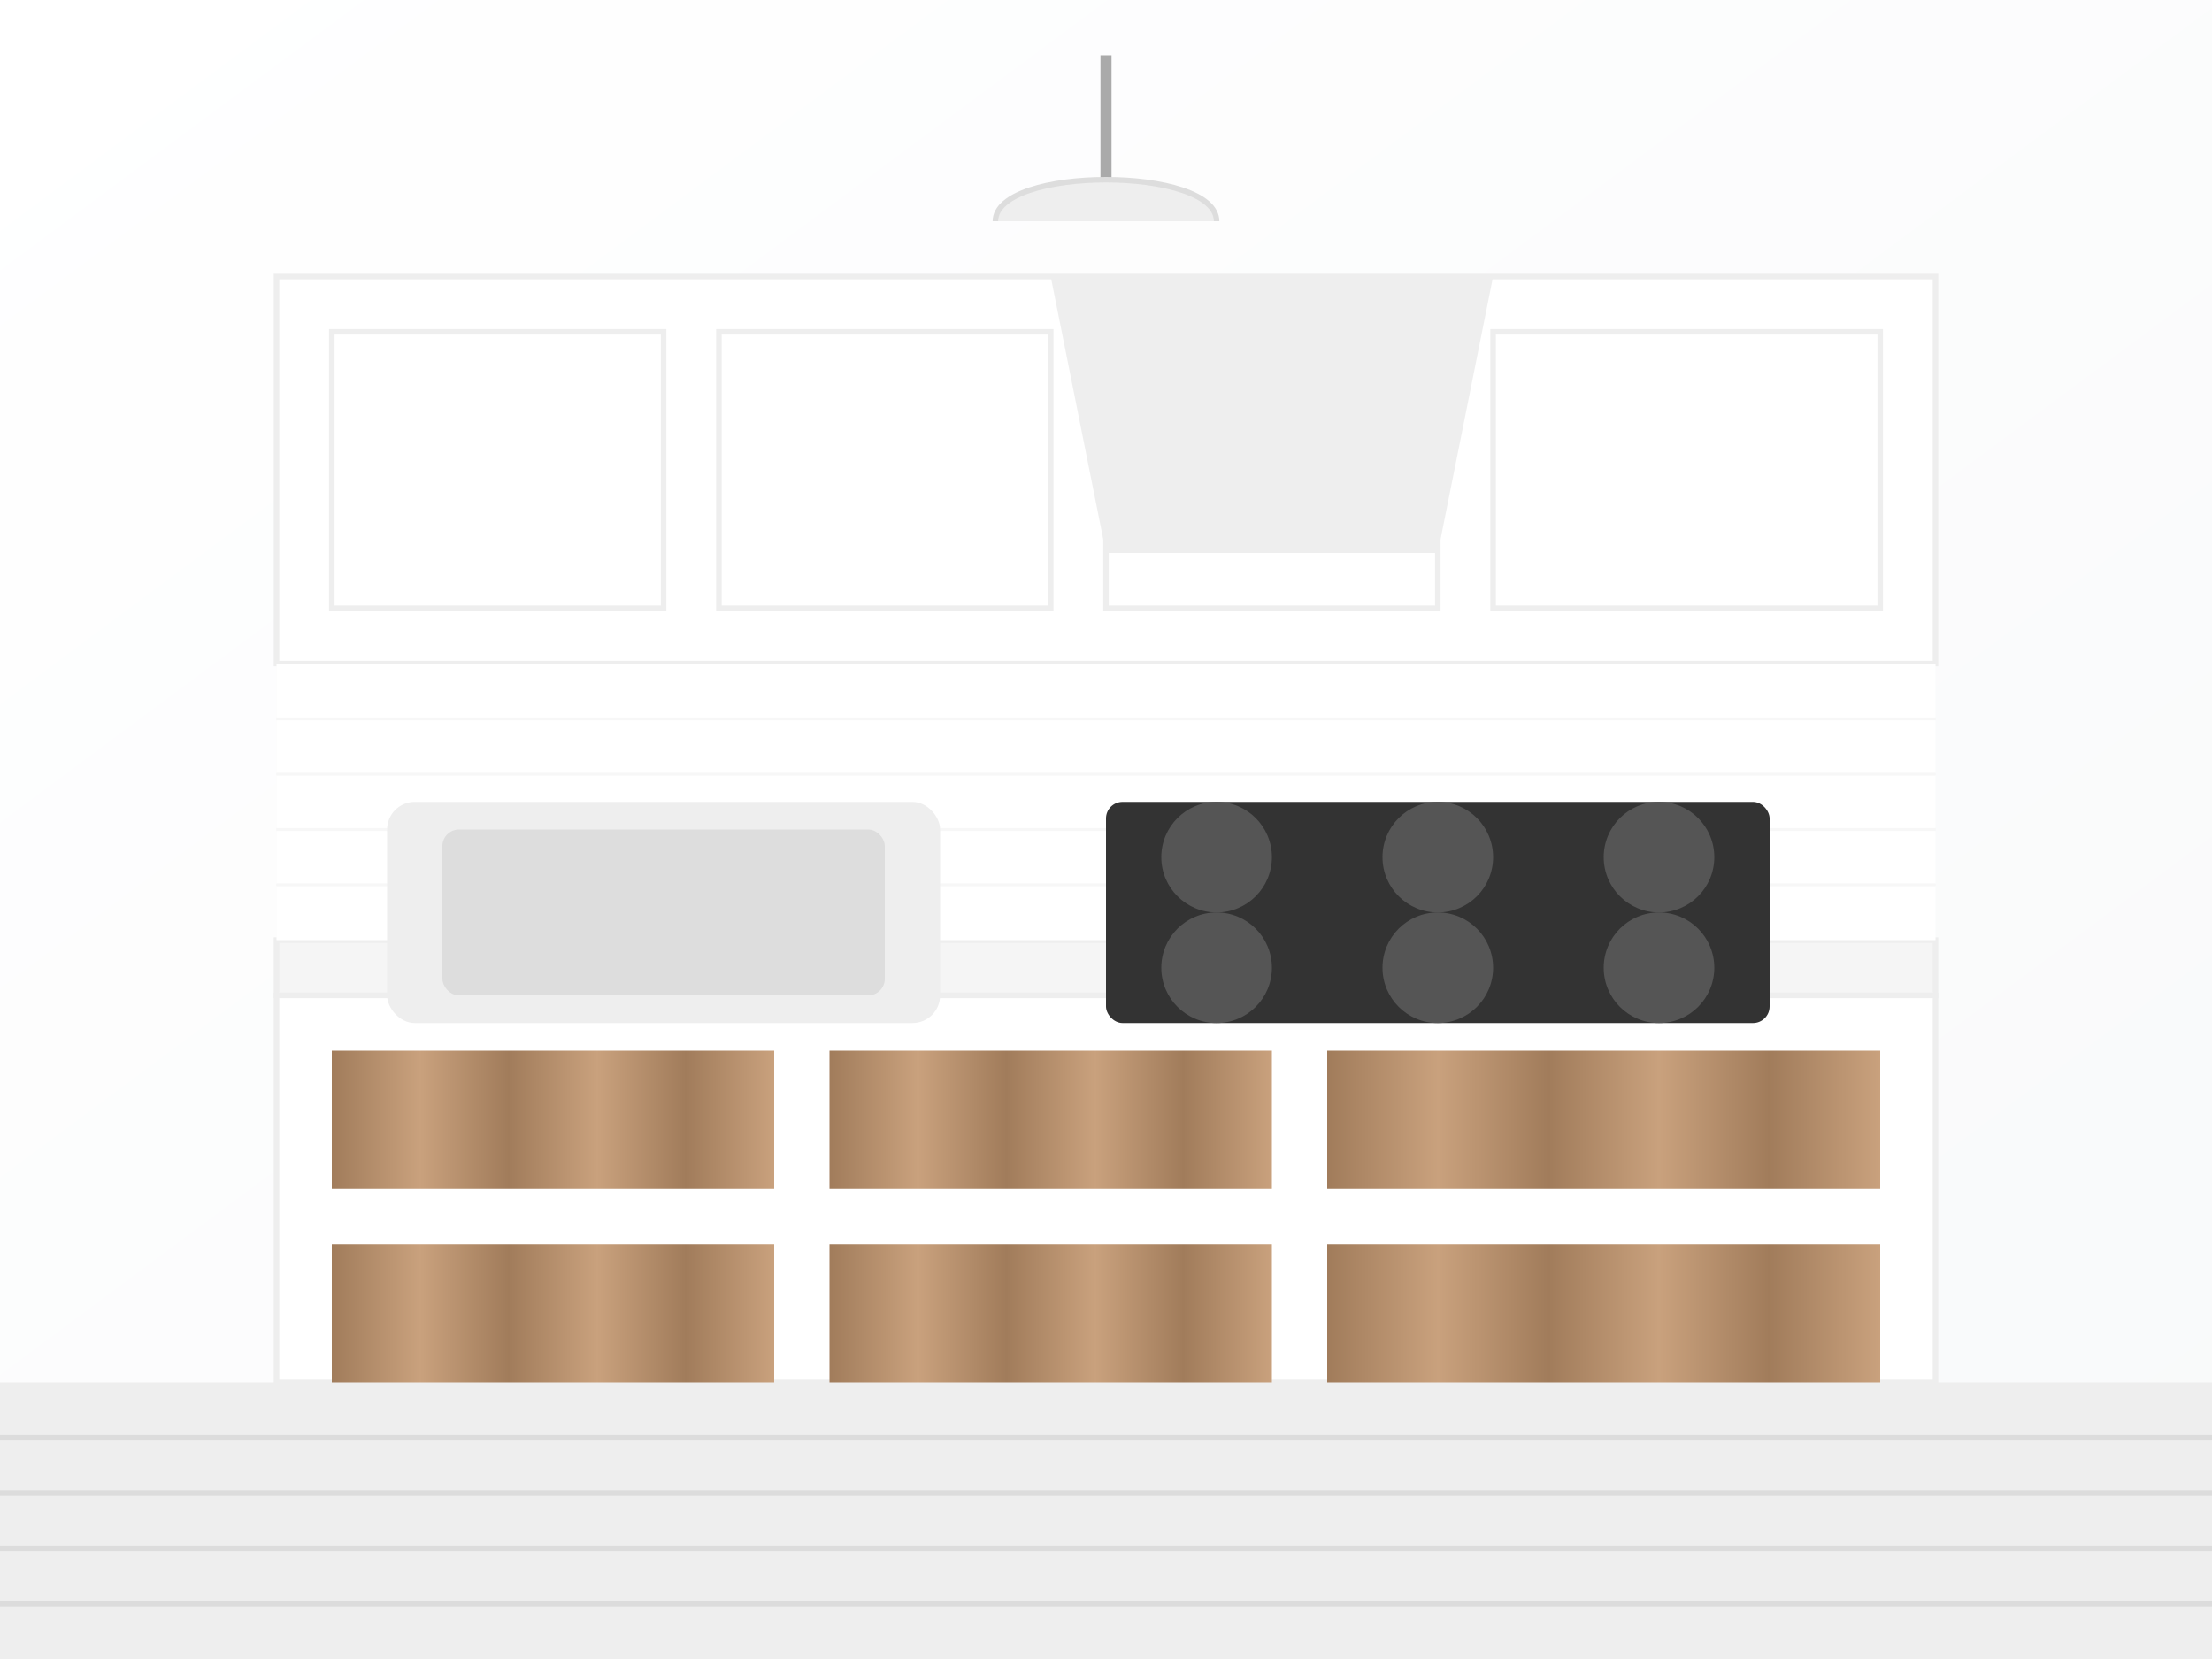
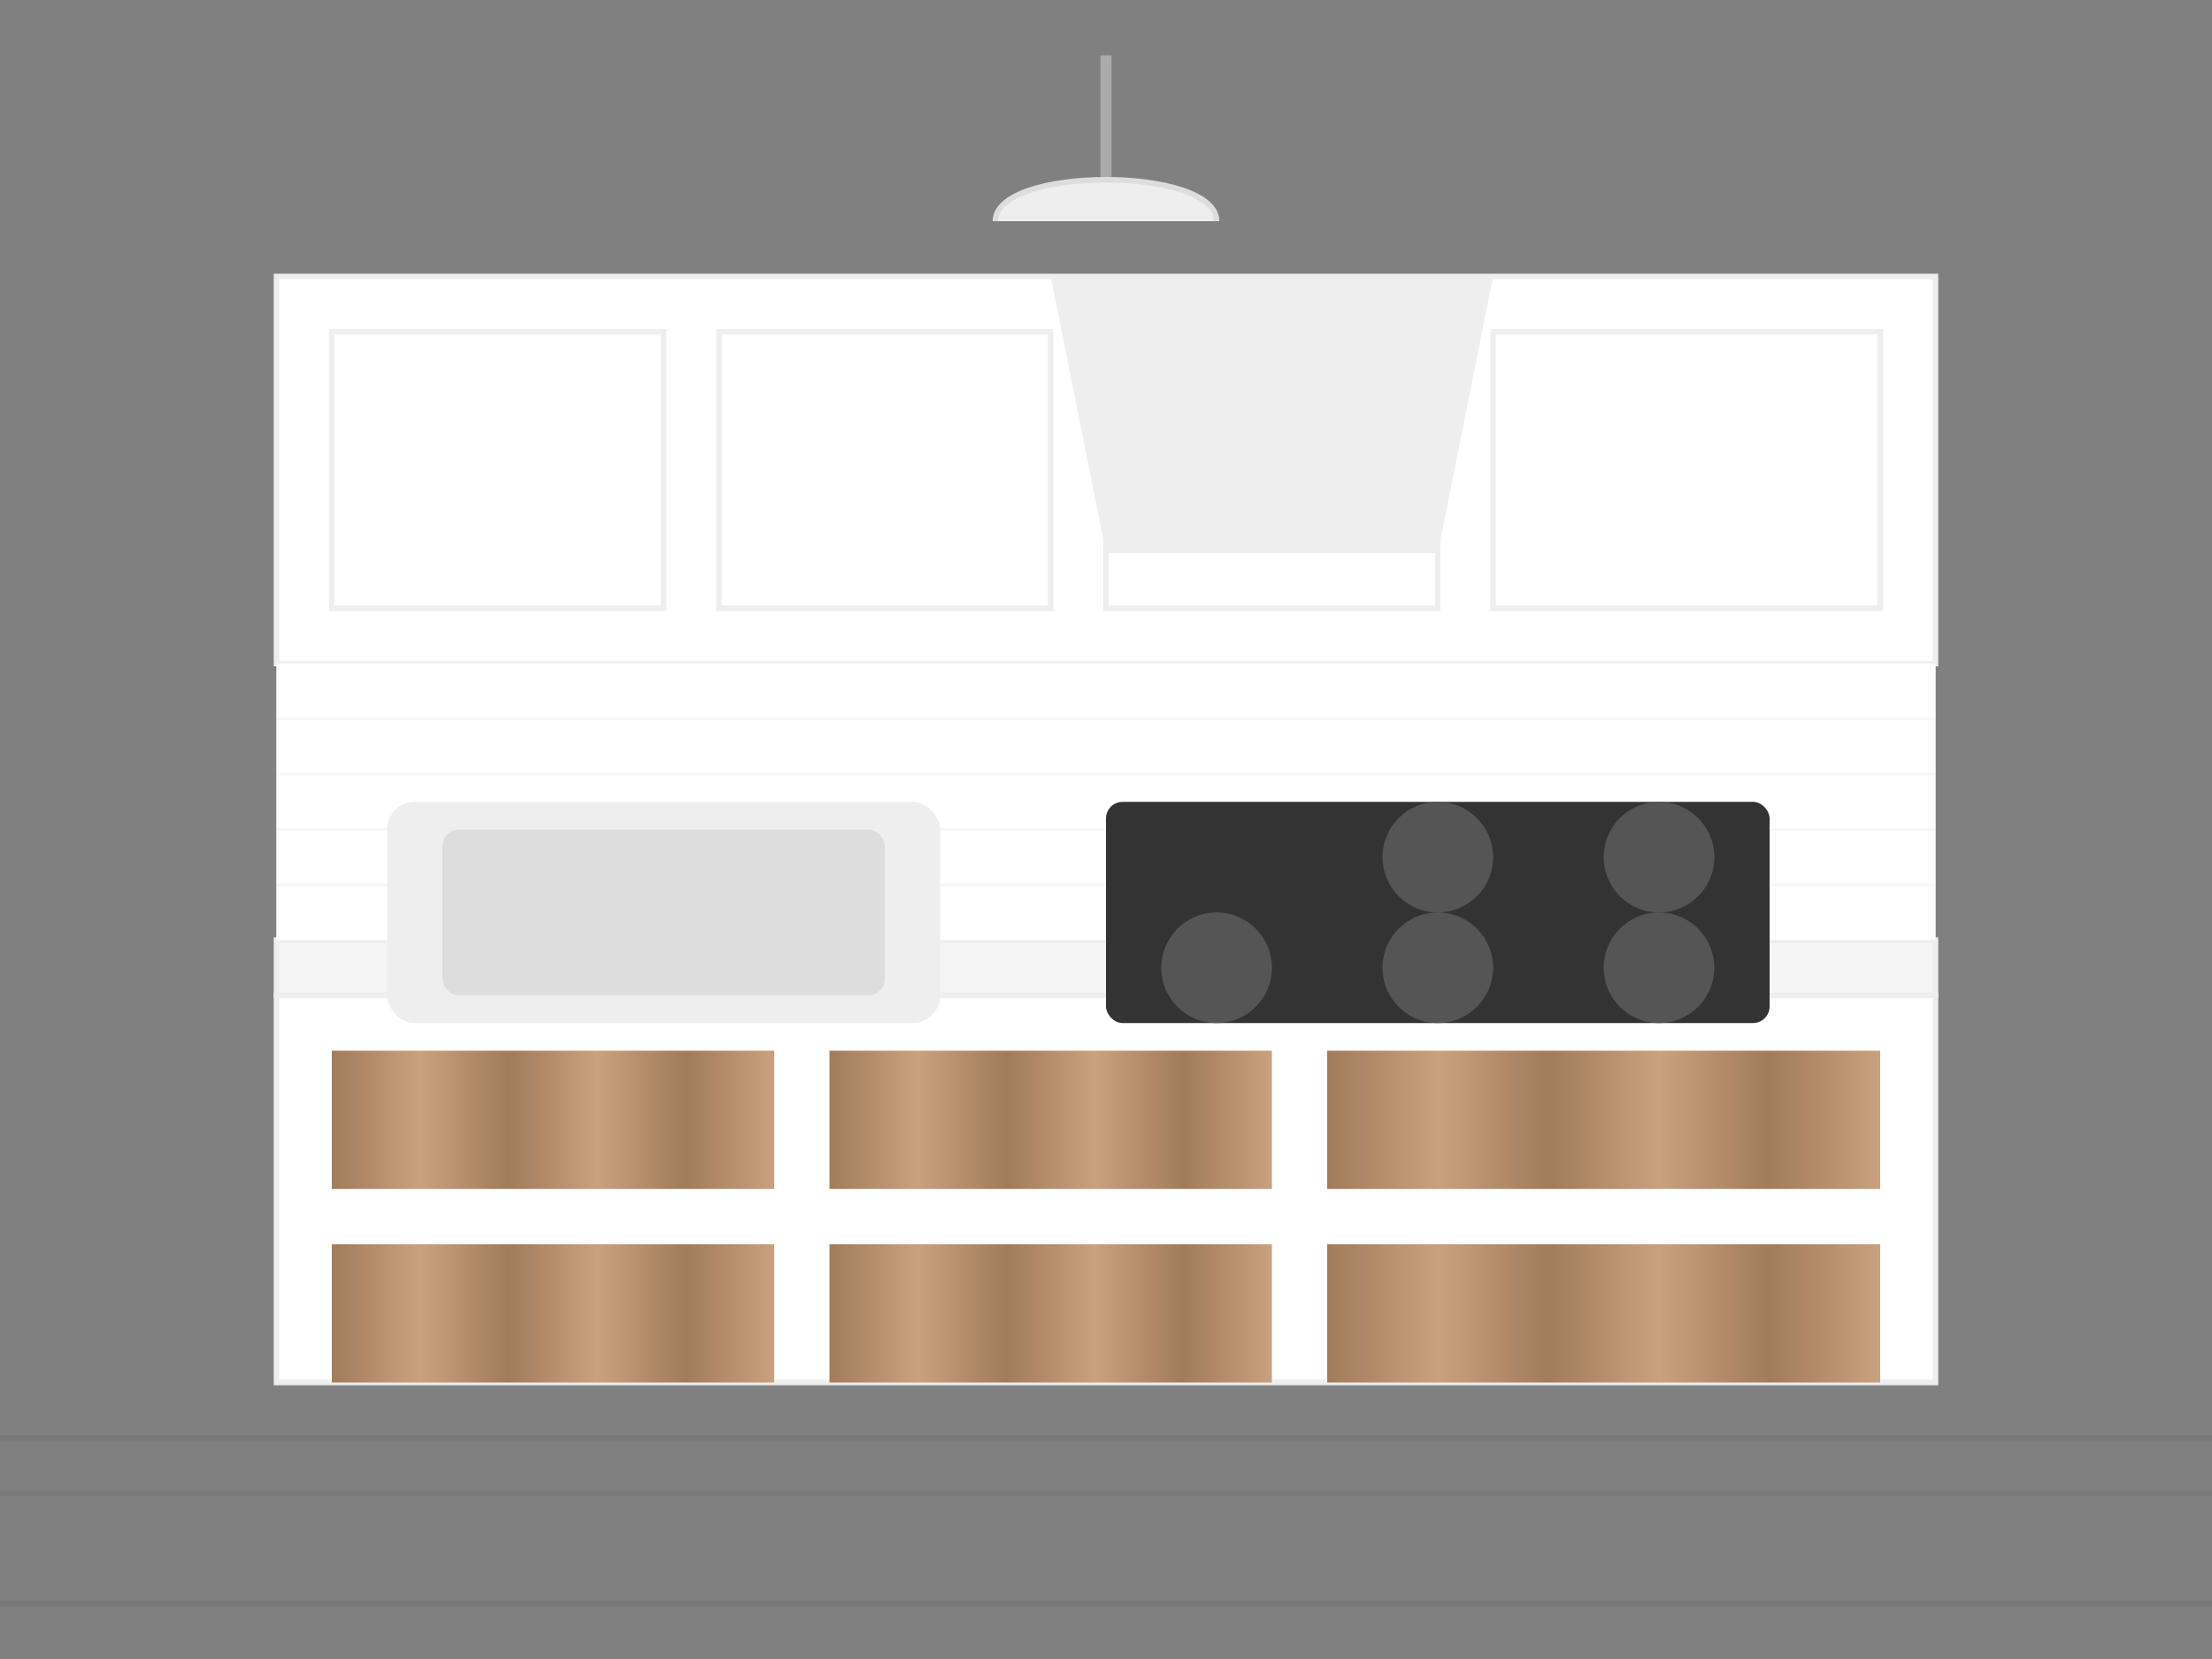
<svg xmlns="http://www.w3.org/2000/svg" width="400" height="300" viewBox="0 0 400 300">
  <rect x="0" y="0" width="400" height="300" fill="#808080" stroke="none" />
  <defs>
    <linearGradient id="lightGradient" x1="0%" y1="0%" x2="100%" y2="100%">
      <stop offset="0%" stop-color="#ffffff" />
      <stop offset="100%" stop-color="#f8f9fa" />
    </linearGradient>
    <linearGradient id="woodGradient" x1="0%" y1="0%" x2="100%" y2="0%">
      <stop offset="0%" stop-color="#a17c5b" />
      <stop offset="20%" stop-color="#c9a17d" />
      <stop offset="40%" stop-color="#a17c5b" />
      <stop offset="60%" stop-color="#c9a17d" />
      <stop offset="80%" stop-color="#a17c5b" />
      <stop offset="100%" stop-color="#c9a17d" />
    </linearGradient>
  </defs>
-   <rect width="400" height="300" fill="url(#lightGradient)" />
-   <rect x="0" y="250" width="400" height="50" fill="#eee" />
  <g opacity="0.1">
    <line x1="0" y1="260" x2="400" y2="260" stroke="#333" />
    <line x1="0" y1="270" x2="400" y2="270" stroke="#333" />
-     <line x1="0" y1="280" x2="400" y2="280" stroke="#333" />
    <line x1="0" y1="290" x2="400" y2="290" stroke="#333" />
  </g>
  <rect x="50" y="50" width="300" height="200" fill="#f8f9fa" />
  <rect x="50" y="50" width="300" height="70" fill="#fff" stroke="#eee" />
  <g fill="none" stroke="#eee">
    <rect x="60" y="60" width="60" height="50" />
    <rect x="130" y="60" width="60" height="50" />
    <rect x="200" y="60" width="60" height="50" />
    <rect x="270" y="60" width="70" height="50" />
  </g>
  <rect x="50" y="170" width="300" height="10" fill="#f5f5f5" stroke="#eee" />
  <rect x="50" y="180" width="300" height="70" fill="#fff" stroke="#eee" />
  <g>
    <rect x="60" y="190" width="80" height="25" fill="url(#woodGradient)" />
    <rect x="150" y="190" width="80" height="25" fill="url(#woodGradient)" />
    <rect x="240" y="190" width="100" height="25" fill="url(#woodGradient)" />
    <rect x="60" y="225" width="80" height="25" fill="url(#woodGradient)" />
    <rect x="150" y="225" width="80" height="25" fill="url(#woodGradient)" />
    <rect x="240" y="225" width="100" height="25" fill="url(#woodGradient)" />
  </g>
  <rect x="50" y="120" width="300" height="50" fill="#fff" />
  <g opacity="0.1" stroke="#aaa" stroke-width="0.5">
    <line x1="50" y1="130" x2="350" y2="130" />
    <line x1="50" y1="140" x2="350" y2="140" />
    <line x1="50" y1="150" x2="350" y2="150" />
    <line x1="50" y1="160" x2="350" y2="160" />
  </g>
  <rect x="70" y="145" width="100" height="40" rx="5" fill="#eee" />
  <rect x="80" y="150" width="80" height="30" rx="3" fill="#ddd" />
  <path d="M190,50 L270,50 L260,100 L200,100 Z" fill="#eee" />
  <rect x="200" y="145" width="120" height="40" rx="3" fill="#333" />
  <g fill="#555">
-     <circle cx="220" cy="155" r="10" />
    <circle cx="260" cy="155" r="10" />
    <circle cx="300" cy="155" r="10" />
    <circle cx="220" cy="175" r="10" />
    <circle cx="260" cy="175" r="10" />
    <circle cx="300" cy="175" r="10" />
  </g>
  <line x1="200" y1="10" x2="200" y2="40" stroke="#aaa" stroke-width="2" />
  <path d="M180,40 C180,30 220,30 220,40" fill="#eee" stroke="#ddd" />
</svg>